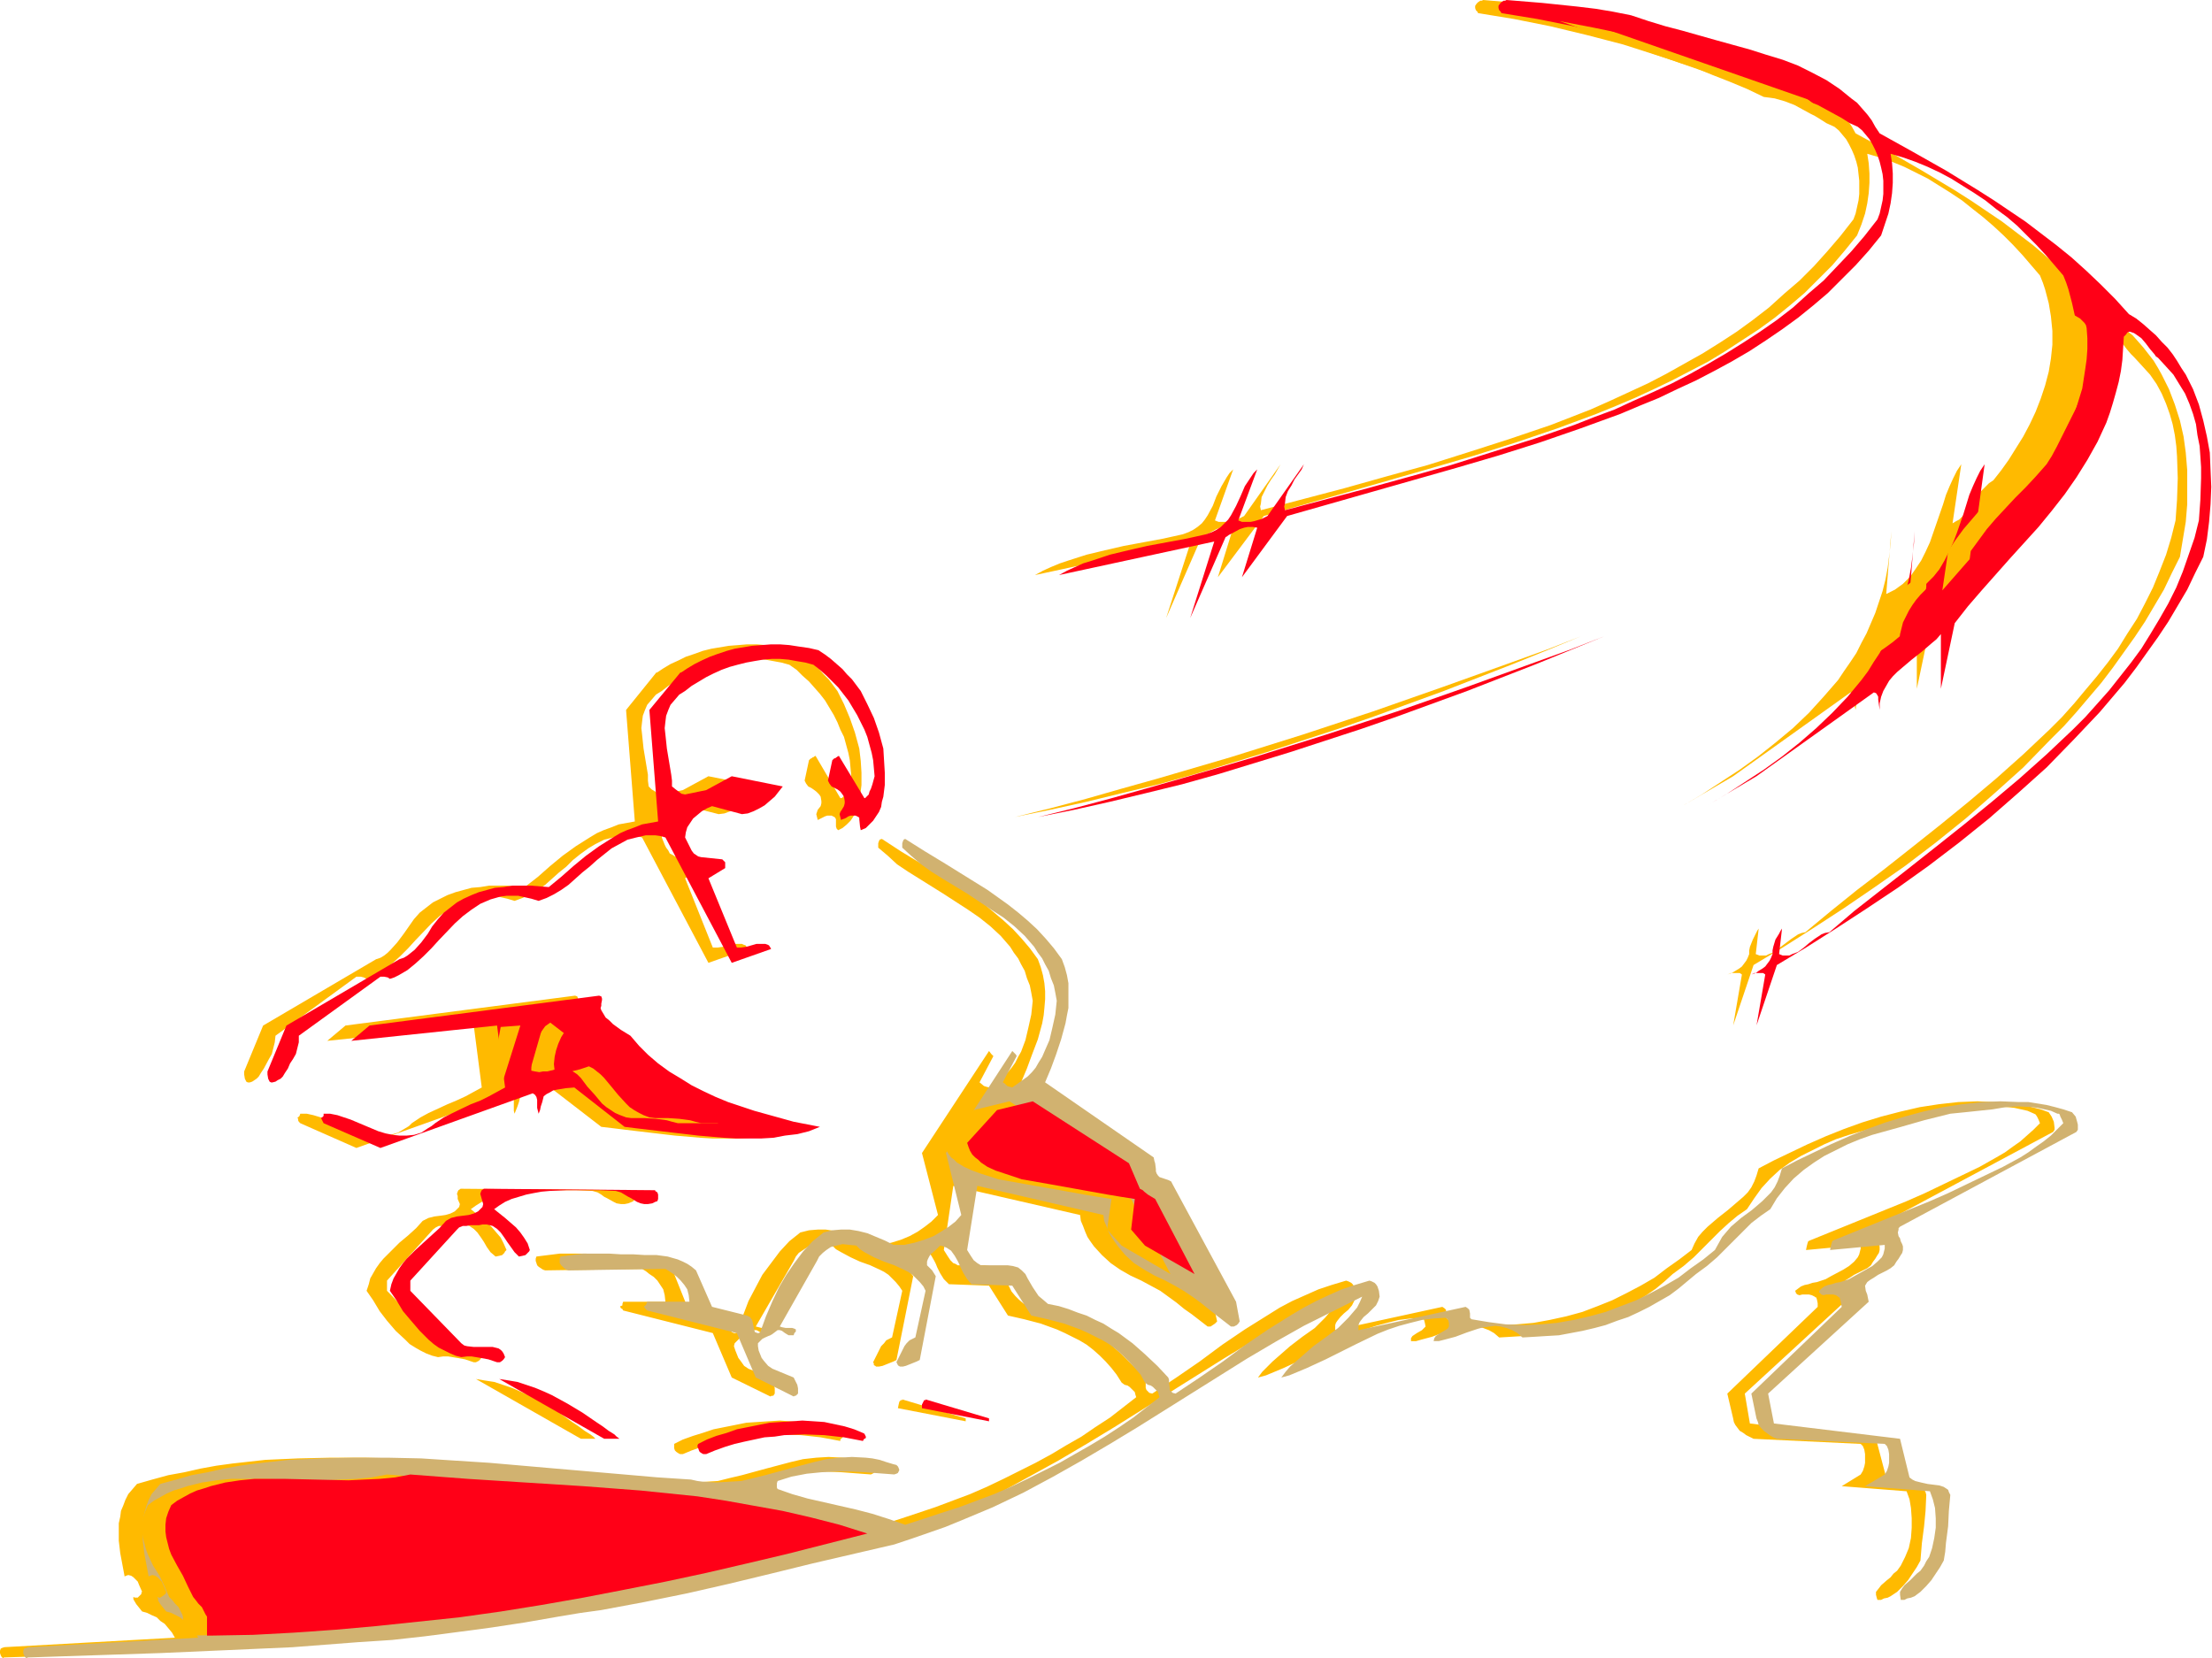
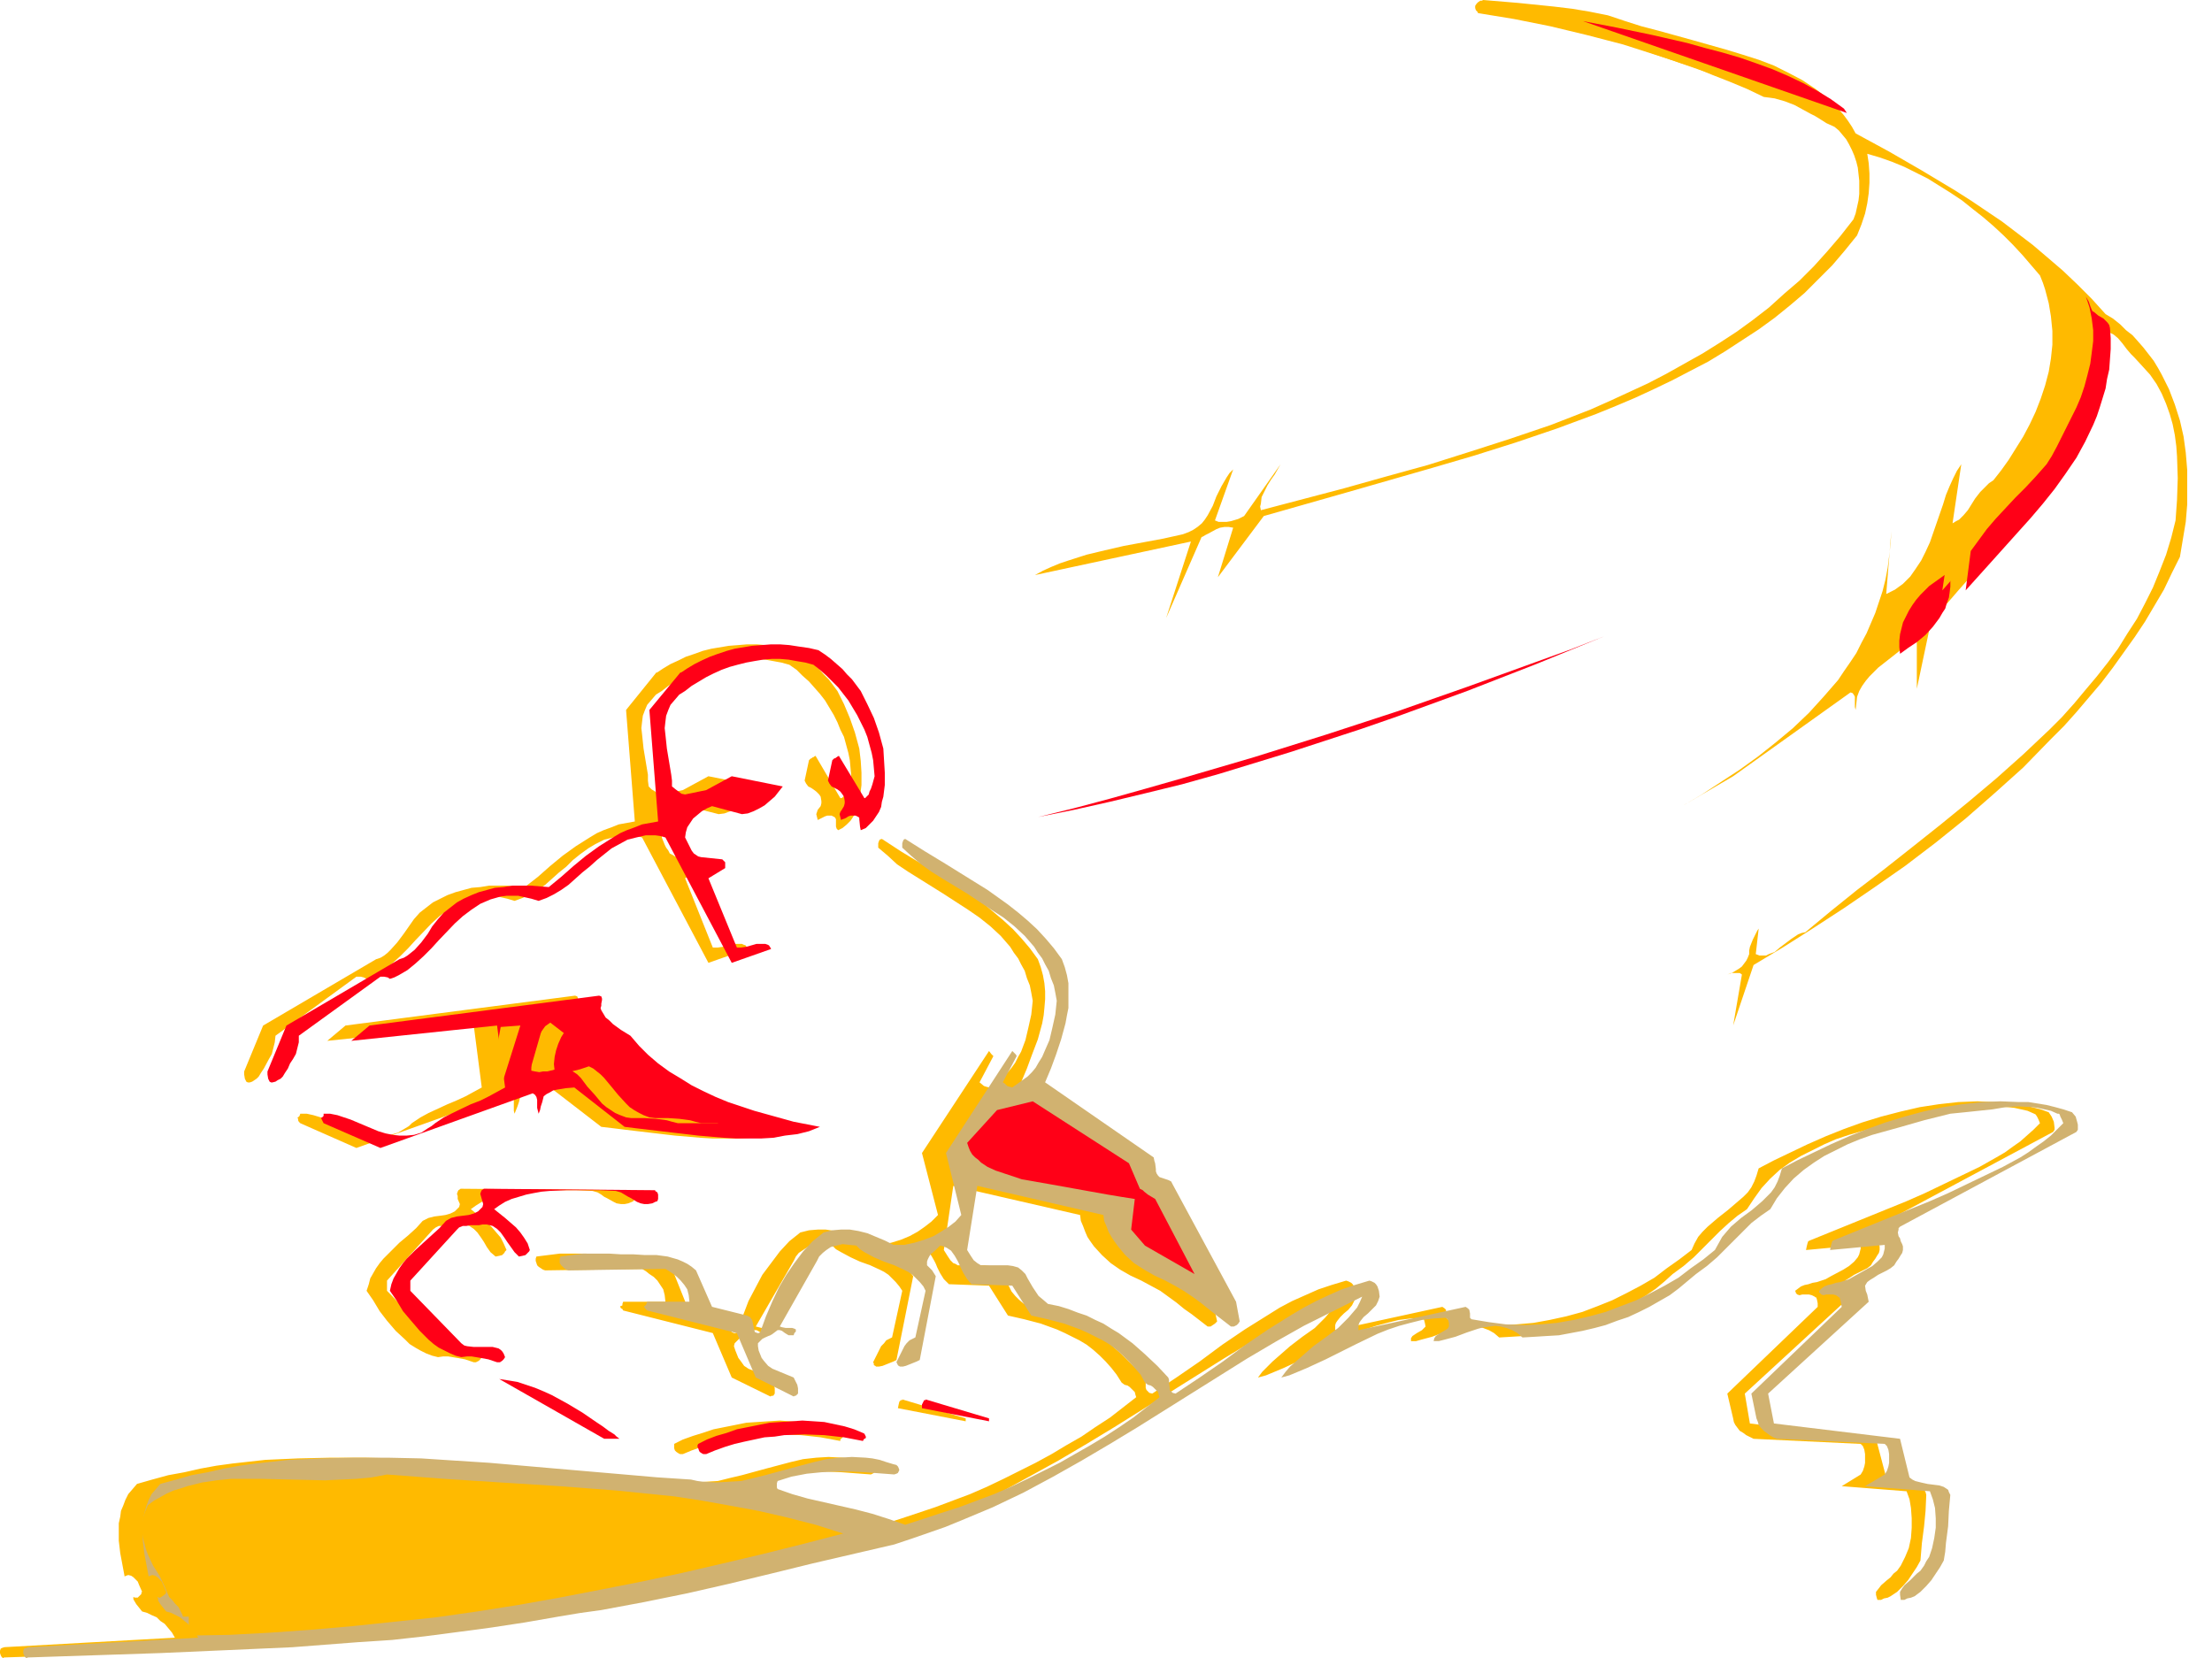
<svg xmlns="http://www.w3.org/2000/svg" fill-rule="evenodd" height="367.683" preserveAspectRatio="none" stroke-linecap="round" viewBox="0 0 3035 2275" width="490.455">
  <style>.brush1{fill:#ffba00}.pen1{stroke:none}.brush3{fill:#ff0017}</style>
  <path class="pen1 brush1" d="m6 2274 91-3 91-3 90-4 91-4 91-7 45-3 45-5 46-6 46-6 45-7 46-8 30-5 30-4 59-11 58-12 58-13 57-14 57-14 56-13 29-7 28-6 23-8 24-8 22-8 23-9 43-18 42-20 40-22 40-22 39-23 38-23 75-47 75-47 38-23 39-22 40-20 41-20-3 7-5 8-5 7-6 7-14 14-17 12-17 13-16 14-8 7-7 7-7 7-6 8 11-3 12-5 12-5 13-6 13-6 14-7 14-7 14-7 29-14 15-6 15-5 15-4 16-4 16-2 16-1 2 1 1 2 1 4 1 5-3 3-2 2-7 4-3 2-3 2-2 3v4h7l7-2 15-4 16-6 15-5 8-2 8-1 8-1 8 1 7 2 8 3 7 4 7 6 17-1 16-1 16-1 17-3 16-3 16-4 16-4 16-6 15-5 15-7 15-7 14-8 13-8 13-9 12-10 11-10 15-11 14-12 12-12 12-12 12-12 12-11 12-10 13-9 10-15 10-14 12-13 13-12 14-10 15-9 16-8 16-8 16-7 18-6 35-10 35-10 36-9 20-2 19-2 19-2 18-3 18-1 18 1 9 1 9 2 9 2 9 4 2 1 2 3 2 4 2 5-9 9-9 8-9 8-10 7-11 8-12 7-23 13-25 12-25 12-25 12-25 11-133 54-2 1-1 3-1 4-1 5 75-7v5l-1 4-1 4-2 4-5 6-7 6-8 5-17 9-7 4-12 4-6 1-6 2-5 1-5 2-4 3-4 3 1 2v1l2 2 3 1 4-1h9l4 1 4 2 1 1h1l1 3 1 5v5l-124 119 8 34 1 5 2 4 3 4 3 4 5 3 4 3 10 5 147 7 3 3 2 5 1 6v12l-1 5-2 6-3 5-26 16 89 7 4 11 2 12 1 14v13l-1 14-3 14-5 12-3 6-3 6-5 7-5 4-4 5-5 4-8 7-3 4-4 5v4l1 4 1 3h5l4-2 5-1 4-2 9-6 8-8 7-8 6-9 6-9 5-9 1-12 1-12 3-23 2-21 1-22-1-4-2-3-3-2-2-2-7-2-7-1-8-1-9-2-8-2-4-2-4-3-14-53-173-21-7-41 137-126-1-5-1-5-1-5-1-7 3-5 3-3 5-3 6-4 12-6 6-3 5-4 3-5 3-4 3-5 2-3 1-4v-5l-1-3-4-8-2-3-1-5 1-4 1-2 1-2 243-130 2-3v-3l-1-8-3-7-4-6-11-4-12-3-12-3-13-2-12-2h-13l-25-1-26 1-27 3-26 4-26 6-27 7-26 8-25 9-25 10-25 11-23 11-23 11-21 11-3 10-3 8-4 8-5 7-6 6-7 6-14 12-14 11-14 12-7 7-6 7-5 9-4 9-17 13-17 12-17 13-19 11-19 10-20 10-20 8-21 8-22 6-23 5-22 4-23 2-23 1-24-1-24-3-24-4-1-2v-6l-1-3v-2l-2-2-3-2-147 32v-7l1-3 2-3 4-5 5-5 6-5 5-6 3-6 1-3 1-3-1-8v-3l-1-3-2-3-2-2-4-2-3-1-20 6-18 6-18 8-18 8-17 9-16 10-32 20-31 21-31 23-32 22-33 22-4-1-2-2-2-2-1-3v-11l-1-3-16-16-16-16-17-15-19-14-11-6-10-7-11-5-12-6-13-4-13-5-13-4-15-3-7-6-5-5-5-6-6-12-4-6-4-6-4-5-5-4-7-2-7-1h-37l-3-2-3-1-4-4-4-6-5-8 13-88 174 40 1 8 3 7 3 8 3 7 4 6 5 7 11 12 12 11 13 9 14 8 15 7 13 7 13 7 22 16 11 9 10 7 22 17h4l3-2 3-2 3-3-6-27-87-161v-2l-2-2-2-1-2-1-6-2-6-2-3-2-2-3v-3l-1-3-1-8-1-3-1-5-149-103 8-19 7-19 8-21 6-22 2-11 1-10 1-12v-11l-1-11-2-11-3-11-4-11-11-15-11-13-12-13-13-12-13-11-13-11-15-10-14-10-29-18-29-18-28-17-26-17-3 1-1 2-1 3v6l13 11 13 12 15 10 16 10 32 20 34 22 16 11 15 12 14 13 13 15 5 8 6 8 4 8 5 9 3 10 4 10 2 10 2 11-2 19-4 18-4 17-6 16-4 7-4 8-5 7-5 6-6 6-6 5-7 5-7 5-4-1-3-1-6-5 19-36-3-3-3-4-92 140 22 85-9 9-9 7-10 7-11 6-12 5-13 4-14 3h-15l-13-6-12-5-12-5-11-3-13-2h-11l-12 1-12 3-15 12-13 14-12 16-12 16-9 17-10 19-8 21-7 22-3 1h-2l-2-1h-1l-1-3-2-10-1-4-3-4-2-1-2-1-50-12-20-50-6-5-6-4-6-3-7-3-7-2-7-2-16-2h-16l-32-1-16-1h-36l-16 2-16 2-1 3v3l1 3 1 3 2 2 3 2 3 2 3 1 133-2 5 3 5 4 6 4 5 5 4 6 4 6 2 8 1 9h-58l-1 3v2l-2 1h-1v1l1 2 2 1 1 2 123 31 26 61 53 26 2-1h2l2-3v-7l-1-5-2-4-2-4-1-2-30-12-6-4-5-7-3-4-2-5-2-5-2-6 1-4 3-3 3-3 4-2 4-2 5-2 3-3 4-3h4l2 1 5 3 5 3h7l1-3 1-2 1-1-1-2-2-1-3-1h-9l-4-1-4-1 52-90 3-6 4-5 6-4 6-4 7-2 9-2 8 1 10 1 5 5 7 4 13 7 13 6 14 5 13 6 6 3 6 4 5 5 5 5 5 6 4 6-14 64-4 2-4 2-3 4-4 4-5 10-6 12 1 2v2l2 1 1 1h4l5-1 10-4 5-2 4-2 23-115-6-8-3-3-4-4-1-5 2-3 1-4 3-3 6-6 4-3 4-3 4 1 4 2 3 2 3 2 5 7 4 7 2 4 2 5 4 8 5 8 7 7 55 2 26 41 22 5 23 6 22 8 11 5 10 5 10 5 10 6 9 7 9 8 8 8 8 9 7 9 7 11 4 3 4 1 3 2 3 3 2 2 2 2 1 4 1 3-18 14-18 14-20 13-19 13-21 12-20 12-22 12-22 11-22 11-23 11-23 10-24 9-24 9-24 8-24 8-25 8-23-8-22-7-23-6-22-5-44-10-21-6-21-7v-2l-1-2v-4l1-3 20-6 20-4 20-2 20-1h20l21 1 40 3 2-1 2-1 2-2 1-2-1-3-1-2-2-2-4-1-10-3-9-3-10-2-9-1-19-1-17 1-18 2-17 4-34 9-33 9-17 4-16 4-17 1-17 1-18-1-8-1-10-2-46-3-46-4-92-8-93-8-46-3-46-3-46-1h-46l-45 1-45 2-45 5-22 3-22 4-22 5-22 4-22 6-21 6-6 7-6 7-4 8-3 8-3 7-1 8-2 9v24l2 17 3 16 3 16 2-1 3-1 4 1 3 2 3 3 3 3 2 5 4 9-1 1v2l-3 3-2 2h-4l-2-1v3l1 2 3 5 4 5 4 5 7 2 6 3 7 3 5 5 6 4 5 6 5 6 4 7-234 13-3 1-2 1-1 3v3l1 3 1 2 2 2 2-1z" />
  <path class="pen1" style="fill:#d1b270" d="m39 2274 91-3 90-3 91-4 90-4 91-7 46-3 45-5 46-6 45-6 46-7 46-8 30-5 29-4 59-11 59-12 57-13 58-14 57-14 56-13 56-13 24-8 23-8 23-8 22-9 43-18 42-20 41-22 39-22 39-23 38-23 75-47 75-47 39-23 39-22 40-20 40-20-3 7-4 8-6 7-6 7-7 7-7 7-16 12-18 13-16 14-8 7-8 7-6 7-6 8 11-3 12-5 12-5 13-6 13-6 14-7 14-7 14-7 29-14 15-6 15-5 15-4 16-4 16-2 16-1 2 1 2 2 1 4v5l-2 3-3 2-7 4-3 2-3 2-2 3-1 4h7l8-2 15-4 16-6 15-5 8-2 8-1 8-1 7 1 8 2 8 3 7 4 7 6 17-1 16-1 17-1 16-3 16-3 17-4 15-4 16-6 15-5 15-7 14-7 14-8 14-8 12-9 12-10 12-10 15-11 14-12 12-12 12-12 12-12 11-11 13-10 13-9 9-15 11-14 12-13 14-12 14-10 14-9 16-8 16-8 17-7 17-6 36-10 35-10 36-9 20-2 19-2 19-2 18-3 18-1 18 1 8 1 9 2 9 2 9 4h2l1 1 1 3 2 4 2 5-9 9-8 8-10 8-10 7-11 8-11 7-24 13-25 12-25 12-25 12-25 11-133 54-1 1-1 3-1 4-1 5 75-7v5l-1 4-1 4-2 4-6 6-7 6-16 9-9 5-7 4-12 4-6 1-6 2-5 1-5 2-4 3-3 3v2l1 1 2 2 3 1 4-1h9l4 1 3 2 1 1h1l1 3 1 5 1 5-124 119 7 34 2 5 1 4 3 4 4 4 4 3 4 3 5 3 5 2 148 7 3 3 2 5 1 6v12l-1 5-2 6-3 5-27 16 89 7 4 11 3 12 1 14v13l-2 14-3 14-4 12-4 6-3 6-5 7-5 4-5 5-4 4-8 7-3 4-3 5v4l1 7h5l4-2 5-1 5-2 8-6 8-8 7-8 6-9 6-9 5-9 2-12 1-12 3-23 1-21 2-22-2-4-1-3-3-2-3-2-6-2-8-1-8-1-9-2-8-2-4-2-4-3-13-53-173-21-8-41 138-126-1-5-1-5-2-5-1-7 3-5 4-3 5-3 6-4 12-6 5-3 5-4 3-5 3-4 3-5 2-3 1-4v-5l-1-3-2-4-1-4-2-3-1-5 1-4v-2l2-2 242-130 2-3v-7l-1-4-2-7-5-6-12-4-11-3-12-3-25-4h-13l-25-1-26 1-27 3-26 4-27 6-26 7-26 8-25 9-25 10-25 11-23 11-23 11-21 11-3 10-3 8-4 8-5 7-6 6-6 6-14 12-15 11-14 12-6 7-6 7-5 9-5 9-16 13-17 12-17 13-19 11-19 10-20 10-21 8-21 8-22 6-22 5-23 4-22 2-24 1-24-1-23-3-24-4-2-2v-6l-1-5-2-2-3-2-147 32v-7l1-3 2-3 4-5 6-5 5-5 6-6 3-6 1-3 1-3-1-8-1-3-1-3-2-3-2-2-4-2-3-1-20 6-18 6-18 8-17 8-17 9-17 10-32 20-31 21-31 23-32 22-33 22-4-1-2-2-2-2v-3l-1-7v-4l-1-3-15-16-17-16-17-15-19-14-10-6-11-7-11-5-12-6-12-4-13-5-13-4-15-3-7-6-6-5-4-6-4-6-7-12-3-6-5-5-5-4-7-2-7-1h-37l-5-3-5-4-4-6-5-8 14-88 173 40 1 8 3 7 3 8 4 7 4 6 5 7 10 12 12 11 14 9 14 8 15 7 13 7 12 7 12 8 11 8 20 16 22 17h4l4-2 2-2 2-3-5-27-87-161-1-2-1-2-2-1-2-1-6-2-3-1-3-1-2-2-2-3-1-3v-3l-1-8-1-3-1-5-149-103 8-19 7-19 7-21 6-22 2-11 2-10v-34l-2-11-3-11-4-11-11-15-11-13-12-13-13-12-13-11-14-11-14-10-14-10-29-18-29-18-28-17-27-17-2 1-1 2-1 3v6l12 11 14 12 14 10 16 10 33 20 33 22 17 11 15 12 14 13 13 15 5 8 6 8 4 8 5 9 3 10 4 10 2 10 2 11-2 19-4 18-4 17-7 16-3 7-5 8-4 7-5 6-6 6-7 5-7 5-7 5-4-1-3-1-3-3-3-2 19-36-1-2-1-1-2-2-2-2-91 140 21 85-8 9-9 7-11 7-10 6-13 5-13 4-14 3h-15l-12-6-12-5-12-5-12-3-12-2h-12l-12 1-12 3-15 12-13 14-12 16-11 16-10 17-9 19-9 21-8 22-2 1h-2l-2-1h-1l-1-3-2-10-1-4-3-4-2-1-2-1-48-12-22-50-6-5-6-4-6-3-7-3-7-2-7-2-15-2h-16l-16-1h-17l-16-1h-36l-16 2-15 2-1 3v6l2 3 2 2 2 2 3 2 3 1 133-2 5 3 6 4 5 4 5 5 5 6 4 6 2 8 1 9h-58l-1 3-1 2-2 1v1l1 2 1 1 2 2 123 31 26 61 52 26 2-1h1l3-3v-7l-1-5-2-4-2-4-1-2-29-12-6-4-6-7-3-4-2-5-2-5-1-6v-4l3-3 3-3 4-2 9-4 4-3 4-3h3l3 1 4 3 5 3h7l1-3 2-2v-3l-2-1-3-1h-9l-5-1-3-1 51-90 3-6 5-5 5-4 6-4 8-2 8-2 9 1 10 1 5 5 6 4 13 7 14 6 14 5 13 6 6 3 6 4 5 5 5 5 5 6 3 6-14 64-4 2-4 2-4 4-3 4-5 10-6 12 1 2 1 2 1 1 2 1h4l4-1 10-4 5-2 4-2 22-115-5-8-7-7v-5l1-3 2-4 2-3 7-6 6-6 4 1 5 2 3 2 3 2 5 7 4 7 2 4 2 5 4 8 5 8 6 7 56 2 26 41 22 5 23 6 22 8 11 5 10 5 10 5 10 6 9 7 9 8 8 8 8 9 8 9 6 11 4 3 4 1 3 2 3 3 2 2 2 2 1 4 1 3-18 14-18 14-19 13-20 13-20 12-21 12-21 12-22 11-22 11-23 11-23 10-24 9-24 9-25 8-24 8-25 8-23-8-22-7-23-6-22-5-44-10-21-6-20-7-1-2v-6l1-3 19-6 21-4 20-2 20-1h20l20 1 40 3 3-1 2-1 1-2 1-2-1-3-1-2-2-2-4-1-10-3-9-3-10-2-9-1-19-1-17 1-18 2-17 4-34 9-33 9-16 4-17 4-17 1-17 1-18-1-8-1-9-2-46-3-46-4-93-8-92-8-47-3-46-3-46-1h-45l-46 1-45 2-45 5-22 3-22 4-22 5-22 4-21 6-22 6-6 7-6 7-4 8-3 8-2 7-2 8-1 9v24l2 17 3 16 3 16 2-1 3-1 4 1 3 2 3 3 3 3 4 9 2 5v1l-1 2-4 3-3 2h-2l-2-1 1 3v2l3 5 4 5 4 5 7 2 6 3 6 3 6 5 5 4 5 6 5 6 4 7-233 13-3 1-3 1-1 3v3l1 3 1 2 2 2 3-1z" />
-   <path class="pen1 brush1" d="m259 2244 56-1 56-3 56-4 57-5 57-6 57-6 56-8 57-9 56-10 57-11 56-11 56-12 56-13 55-13 56-14 54-14-38-12-39-10-39-9-38-7-39-7-39-6-40-4-39-4-79-6-79-5-78-5-79-6-21 4-21 2-22 1-21 1-44-1-43-1h-42l-20 2-20 3-20 5-9 3-10 3-9 4-9 5-9 5-8 6-4 9-3 9-1 9v9l1 8 2 8 2 8 3 8 7 15 9 14 7 15 6 14 5 5 3 4 3 3 2 2 3 6 2 4 1 3v26h8z" />
-   <path class="pen1 brush3" d="m291 2244 56-1 56-3 57-4 56-5 57-6 57-6 57-8 56-9 57-10 57-11 56-11 56-12 56-13 55-13 55-14 55-14-38-12-39-10-39-9-39-7-39-7-39-6-39-4-39-4-79-6-79-5-79-5-79-6-21 4-21 2-22 1-21 1-44-1-43-1h-42l-20 2-20 3-20 5-9 3-10 3-9 4-9 5-9 5-8 6-4 9-3 9-1 9v9l1 8 2 8 2 8 3 8 8 15 8 14 7 15 7 14 4 5 3 4 3 3 2 2 3 6 2 4 2 3v26h7z" />
+   <path class="pen1 brush1" d="m259 2244 56-1 56-3 56-4 57-5 57-6 57-6 56-8 57-9 56-10 57-11 56-11 56-12 56-13 55-13 56-14 54-14-38-12-39-10-39-9-38-7-39-7-39-6-40-4-39-4-79-6-79-5-78-5-79-6-21 4-21 2-22 1-21 1-44-1-43-1h-42l-20 2-20 3-20 5-9 3-10 3-9 4-9 5-9 5-8 6-4 9-3 9-1 9v9l1 8 2 8 2 8 3 8 7 15 9 14 7 15 6 14 5 5 3 4 3 3 2 2 3 6 2 4 1 3h8z" />
  <path class="pen1 brush1" d="m937 1995 12-5 14-5 13-4 13-3 14-3 14-3 13-1 14-2 28-1 27 1 27 3 27 5v-2l1-1 1-1h1v-2l-1-2-2-3-13-5-13-4-14-3-14-3-15-1-14-1-16 1-15 1-15 1-15 3-15 3-15 3-15 5-13 4-14 5-12 6v6l1 3 2 2 3 2 2 1h4z" />
  <path class="pen1 brush3" d="m969 1995 12-5 14-5 13-4 13-3 14-3 14-3 14-1 13-2 28-1 27 1 27 3 26 5 1-2 1-1 2-1v-2l-1-2-1-2-2-1-12-5-13-4-14-3-14-3-15-1-15-1-15 1-15 1-15 1-15 3-15 3-15 3-14 5-14 4-13 5-12 6-1 2v2l1 2 1 3 1 2 3 2 2 1h4z" />
-   <path class="pen1 brush1" d="M797 1974h20l-3-3-4-3-8-5-8-6-9-6-18-13-20-12-22-12-23-10-12-4-12-4-13-2-12-2 144 82z" />
  <path class="pen1 brush3" d="M829 1974h21l-4-3-3-3-8-5-8-6-9-6-19-13-20-12-22-12-11-5-12-5-12-4-12-4-12-2-13-2 144 82z" />
  <path class="pen1 brush1" d="m1325 1946-87-26v1h-2l-2 2-1 4-1 5 93 18v-4z" />
  <path class="pen1 brush3" d="m1357 1946-87-26v1h-2l-1 2-2 4v5l92 18v-4z" />
  <path class="pen1 brush1" d="M650 1869h3l4-2 2-2 2-3-2-5-2-3-3-2-3-2-3-1-4-1h-26l-9-1-4-1-4-3-70-72v-14l63-70 4-3 4-2h5l6-1h12l11-1 5 1 3 1 6 4 5 5 5 7 4 6 4 7 5 7 7 6 5-1 4-1 3-3 1-2 2-2-4-9-4-8-6-7-6-7-7-7-7-6-15-12 7-5 8-5 9-4 9-3 11-3 10-2 11-2 11-1 23-1h46l22 1 7 2 5 3 4 3 4 2 9 5 4 2 6 1h5l5-1 5-2 2-1 2-3v-6l-2-3-3-2v-1l-230-2h-4l-3 2-1 2-1 3 1 3v4l3 7-1 4-2 2-2 2-2 2-6 3-7 2-7 1-8 1-8 2-8 4-9 10-11 10-12 10-11 11-11 11-5 6-5 7-4 7-4 7-2 8-3 9 9 13 9 15 10 13 12 14 13 12 6 6 8 5 7 4 8 4 8 3 8 2 7-1h7l6 1 6 1 11 2 12 4z" />
  <path class="pen1 brush3" d="M682 1869h4l3-2 2-2 2-3-2-5-2-3-2-2-3-2-4-1-4-1h-26l-9-1-4-1-4-3-70-72v-14l64-70 3-3 5-2h5l5-1h12l5-1h6l4 1 4 1 6 4 5 5 5 7 4 6 5 7 5 7 6 6 5-1 4-1 3-3 2-2 1-2-3-9-5-8-5-7-6-7-15-13-15-12 7-5 8-5 9-4 10-3 10-3 10-2 11-2 11-1 23-1h46l22 1 7 2 5 3 5 3 4 2 8 5 5 2 5 1h5l6-1 4-2 3-1 1-3v-6l-1-3-3-2v-1l-231-2h-4l-3 2-1 2-1 3 2 7 2 7-1 4-2 2-2 2-2 2-6 3-7 2-8 1-8 1-8 2-7 4-9 10-11 10-11 10-12 11-11 11-5 6-5 7-4 7-4 7-3 8-2 9 9 13 9 15 11 13 12 14 12 12 7 6 7 5 8 4 8 4 7 3 8 2 8-1h6l12 2 11 2 12 4z" />
-   <path class="pen1 brush1" d="m1606 1748-54-103-4-3-5-3-5-4-3-2-3-2-15-35-132-85-49 12-41 45 2 6 2 5 3 5 3 4 4 3 4 4 10 6 11 5 11 4 25 8 39 7 40 7 39 7 18 3 19 3-6 42 20 22 67 39z" />
  <path class="pen1 brush3" d="m1639 1748-54-103-10-6-5-4-2-2-4-2-15-35-132-85-49 12-41 45 2 6 2 5 3 5 4 4 4 3 4 4 9 6 11 5 12 4 24 8 40 7 39 7 39 7 18 3 19 3-5 42 19 22 68 39z" />
  <path class="pen1 brush1" d="m489 1575 210-75 3 2 2 3 1 4v15l1 4 2-5 2-5 2-6 2-8 3-3 5-2 4-3 5-1 12-2 12-1 70 54 17 2 16 2 34 4 34 4 35 3 17 1h34l17-1 16-3 16-2 16-4 15-6-36-7-36-10-18-5-18-6-17-6-18-7-17-8-16-8-16-10-15-9-14-11-14-12-13-12-12-14-12-8-12-8-5-5-4-4-4-5-3-5-1-3 1-3 1-3v-7l-1-3-3-1-315 41-25 21 201-21 11 85-11 6-11 6-13 6-12 5-26 12-11 6-12 8-4 4-5 3-10 6-10 3-10 1h-10l-10-1-9-2-10-3-19-8-19-8-9-3-10-3-9-2h-9l-1 3-1 1-1 1h-1l1 2v2l1 2 2 2 77 34z" />
  <path class="pen1 brush3" d="m522 1575 209-75 3 2 2 3 1 4v11l1 4 1 4 2-5 1-5 2-6 2-8 4-3 4-2 5-3 5-1 12-2 12-1 69 54 16 2 17 2 34 4 34 4 35 3 17 1h34l17-1 16-3 17-2 16-4 15-6-36-7-36-10-18-5-18-6-18-6-17-7-17-8-16-8-16-10-15-9-15-11-14-12-12-12-12-14-13-8-11-8-5-5-5-4-3-5-3-5-1-3 1-3v-3l1-5v-2l-1-3-3-1-315 41-25 21 200-21 11 85-11 6-11 6-12 6-13 5-25 12-12 6-12 8-5 4-5 3-9 6-10 3-10 1h-10l-9-1-10-2-10-3-19-8-19-8-9-3-9-3-10-2h-9v3l-1 1-1 1h-1v2l1 2 1 2 1 2 78 34z" />
  <path class="pen1 brush1" d="M930 1541h56l-17-5-17-5-16-6-15-7-16-8-14-8-15-9-14-9-28-20-26-20-27-21-26-20-7 5-5 7-5 8-4 9-3 9-2 9v19l5 1 6 1 5-1h6l12-3 13-4 6 3 4 4 6 4 5 5 9 12 10 11 10 12 6 5 6 4 6 4 7 3 8 3 7 1h19l15 1 15 2 7 2 8 2z" />
  <path class="pen1 brush3" d="M962 1541h56l-17-5-17-5-16-6-15-7-16-8-14-8-15-9-14-9-27-20-27-20-26-21-26-20-7 5-6 7-5 8-4 9-3 9-2 9-1 10 1 9 6 1 6 1 11-1 12-3 12-4 6 3 5 4 5 4 5 5 10 12 9 11 11 12 5 5 6 4 7 4 6 3 8 3 8 1h18l15 1 15 2 7 2 8 2z" />
  <path class="pen1 brush1" d="m343 1485 3-1 3-2 3-2 3-3 3-5 4-6 7-13 4-7 2-8 2-8 1-9 111-81h6l4 1 4 2 7-2 6-3 11-7 11-9 11-10 11-11 10-11 22-23 11-10 12-9 12-8 6-3 7-3 7-2 8-2 7-1h17l8 2 9 2 10 3 11-4 11-5 10-6 10-7 19-17 10-8 9-9 10-8 11-8 10-6 12-6 12-3 12-3h14l7 1 7 2 91 172 54-19-1-2-2-3-3-1-2-1h-12l-7 2-7 2-7 1h-7l-38-95 22-14v-8l-1-2-3-2-28-3-4-1-3-2-4-2-2-4-3-4-2-4-4-10 1-7 2-7 4-6 4-6 5-5 6-5 7-4 6-3 43 11 8-1 8-3 7-4 8-4 7-6 6-6 12-14-70-14-35 19-29 6h-2l-3-1-4-3-5-3-4-4-1-8v-8l-3-18-3-18-2-19-1-9 1-9 1-8 3-8 3-7 6-7 6-7 8-5 9-7 10-6 10-6 11-5 10-5 11-4 11-3 12-3 12-2 11-2 12-1h11l12 1 11 2 11 2 11 3 10 7 8 8 9 8 15 17 7 9 6 10 6 10 5 10 4 10 5 10 3 11 3 11 2 10 1 11 1 11-3 11-2 6-2 4-2 4-2 3-2 2h-2l-34-58-2 1-1 1h-1l-1 1-2 1-2 2-6 28 2 4 3 4 4 2 3 2 4 3 4 4 2 3 1 6v3l-1 4-4 5-1 3-1 3 1 4 1 4 2-1 2-1 6-3 3-1h6l4 2 1 1 1 2v10l1 3 2 2 6-3 6-5 5-5 4-6 3-6 2-7 3-7 1-7 2-16v-17l-1-16-2-17-6-22-7-20-8-19-9-18-6-8-6-8-7-7-6-7-8-7-8-7-8-6-9-6-13-3-14-2-13-2-13-1h-13l-12 1-13 1-12 2-12 2-12 3-11 4-12 4-10 5-11 5-10 6-9 6v-1l-42 52 12 153-11 2-11 2-10 4-11 4-9 4-10 6-19 12-18 13-17 14-17 15-18 14-25-2h-24l-12 2-12 1-11 3-11 3-11 4-10 5-10 5-9 7-9 7-8 9-7 10-7 10-9 12-9 10-4 4-5 4-5 3-6 2-155 91-26 63v4l1 6 1 2 1 2 2 1h3z" />
  <path class="pen1 brush3" d="m374 1485 4-1 3-2 4-2 3-3 3-5 4-6 3-7 4-6 4-7 2-8 2-8v-9l112-81h5l5 1 3 2 6-2 6-3 12-7 11-9 11-10 11-11 10-11 22-23 11-10 12-9 12-8 7-3 7-3 7-2 7-2 8-1h16l9 2 9 2 10 3 11-4 10-5 10-6 10-7 19-17 10-8 10-9 10-8 10-8 11-6 11-6 12-3 13-3h13l7 1 7 2 91 172 54-19-1-2-2-3-2-1-3-1h-12l-7 2-7 2-7 1h-6l-39-95 23-14v-8l-2-2-1-1-1-1-29-3-4-1-3-2-3-2-3-4-2-4-2-4-5-10 1-7 2-7 4-6 4-6 6-5 6-5 7-4 7-3 41 11 8-1 8-3 8-4 7-4 7-6 7-6 11-14-70-14-35 19-29 6-5-1-4-3-4-3-5-4v-8l-1-8-3-18-3-18-2-19-1-9 1-9 1-8 3-8 3-7 6-7 6-7 8-5 9-7 10-6 10-6 10-5 11-5 11-4 11-3 12-3 11-2 12-2 12-1h11l12 1 11 2 12 2 11 3 9 7 9 8 8 8 8 8 7 9 7 9 6 10 6 10 5 10 5 10 4 10 3 11 3 11 2 10 1 11 1 11-3 11-2 6-2 4-1 4-3 3-2 2h-1l-35-58-2 1-1 1h-1v1h-1l-2 1-2 2-6 28 2 4 3 4 4 2 4 2 4 3 3 4 2 3 1 6v3l-1 4-3 5-2 3-1 3 1 4 1 4 2-1 3-1 2-1 3-2 3-1h7l4 2 1 1v2l1 10 1 5 7-3 5-5 5-5 4-6 4-6 3-7 1-7 2-7 2-16v-17l-2-33-6-22-7-20-9-19-9-18-6-8-6-8-7-7-6-7-8-7-8-7-8-6-9-6-13-3-14-2-13-2-13-1h-12l-13 1-13 1-12 2-12 2-11 3-12 4-11 4-11 5-10 5-10 6-9 6v-1l-43 52 12 153-11 2-11 2-10 4-11 4-9 4-10 6-19 12-18 13-17 14-17 15-17 14-25-2h-25l-12 2-12 1-11 3-11 3-10 4-11 5-9 5-9 7-9 7-8 9-8 10-6 10-9 12-9 10-5 4-5 4-5 3-6 2-155 91-26 63v4l1 6 1 2 1 2 2 1h2z" />
  <path class="pen1 brush1" d="M679 1485h1l1-1 3-1 7-3 23-73-27 2-14 76h6z" />
  <path class="pen1 brush3" d="M711 1485h1l1-1 3-1 8-3 21-73-25 2-15 76h6z" />
  <path class="pen1 brush1" d="m2378 1407 28-83 40-24 41-26 43-28 41-28 43-30 42-32 41-33 40-35 39-35 37-38 19-19 17-19 17-20 17-20 16-21 15-21 15-21 14-21 13-22 13-22 11-23 11-22 4-24 4-24 2-24v-47l-2-24-3-22-5-22-7-22-8-21-10-20-5-9-6-10-7-9-7-9-7-8-8-9-9-7-8-8-10-8-10-6-19-21-20-20-20-19-21-18-20-17-21-16-21-16-43-29-22-14-45-27-45-26-46-25-5-9-6-9-6-8-7-8-7-8-7-6-17-13-18-12-19-10-20-10-21-8-22-7-23-7-46-13-47-13-23-6-22-7-24-8-25-5-24-4-25-3-49-5-48-4-2 1h-2l-3 2-2 2-2 3v3l1 3 2 2 1 2 49 8 50 10 50 12 50 13 50 16 49 16 24 10 23 9 24 10 23 11 8 1 7 1 14 4 13 5 22 12 6 3 5 3 11 7 11 5 6 5 5 6 5 6 4 7 4 8 3 7 3 9 2 8 1 9 1 9v18l-1 9-2 9-2 9-3 8-18 23-18 21-18 20-20 20-21 18-21 19-22 17-22 16-23 15-24 15-25 14-25 14-25 13-26 12-26 12-27 12-54 21-56 19-56 18-57 18-58 16-57 16-114 30-1-5 1-4 1-9 4-8 4-8 5-8 5-7 4-7 4-7-50 71-4 2-4 2-10 3-6 1h-11l-5-2 25-70-5 5-4 6-7 12-7 14-5 13-7 13-4 6-4 5-6 5-6 4-6 3-8 3-27 6-27 5-27 5-26 6-25 6-25 8-12 4-12 5-11 5-11 6 214-46-34 105 49-112v1l5-3 4-2 11-6 5-2 6-1h6l6 1-21 68 63-84 116-33 115-33 58-17 57-18 56-19 54-20 27-11 26-11 26-12 25-12 25-13 25-13 23-14 23-15 23-15 22-16 21-17 20-17 19-19 19-19 17-20 17-21 6-15 5-15 3-14 2-14 1-14v-13l-1-14-2-13 17 5 17 6 17 7 16 8 16 8 16 10 16 10 15 10 15 12 14 11 14 12 14 13 13 13 13 14 12 14 12 14 4 10 3 9 5 19 3 18 2 20v19l-2 19-3 18-5 19-6 18-7 18-8 17-9 17-10 16-10 16-10 14-11 14-6 4-4 4-8 8-7 9-5 8-5 8-6 7-6 6-4 2-5 3 12-81-6 9-5 10-5 11-5 12-4 13-9 26-9 26-6 13-6 12-8 12-7 10-10 10-11 8-6 3-6 3 7-86-1 17-2 17-2 16-3 16-4 16-5 15-5 15-6 14-6 14-7 13-7 14-8 12-9 13-8 12-20 23-20 22-22 21-24 20-24 19-25 18-26 17-26 17-27 16 70-41 161-115 3 1 2 3 1 2v14l1 4 1-9 1-9 3-8 4-7 5-7 5-6 6-6 6-6 14-11 14-11 13-12 6-5 6-7v75l19-90 19-23 19-22 39-44 38-43 19-22 17-23 17-23 15-24 14-25 6-13 5-13 6-14 4-13 4-14 4-15 3-15 2-15 1-16 1-16 2-3 4-3 2-1 3 1 3 1 4 2 6 5 6 7 6 8 6 7 3 3 2 2 11 12 10 11 9 13 7 13 6 14 5 14 4 14 3 15 2 15 1 14 1 30-1 30-2 28-6 24-7 23-9 23-9 22-11 22-11 21-13 20-13 21-14 19-15 19-16 19-15 18-17 19-17 17-36 34-37 33-38 32-38 31-39 31-38 30-38 29-36 29-35 29-5 1-5 2-9 6-8 6-8 6-7 6-8 3-4 2h-9l-5-2 4-35-2 3-2 4-4 8-4 10-1 5v5l-2 5-2 4-3 4-3 4-4 3-5 3-5 3-6 2 5-2h12l3 2-12 70z" />
-   <path class="pen1 brush3" d="m2410 1407 28-83 40-24 41-26 43-28 42-28 42-30 42-32 41-33 40-35 39-35 37-38 18-19 18-19 17-20 17-20 16-21 15-21 15-21 14-21 13-22 13-22 11-23 11-22 5-24 3-24 2-24 1-24-1-23-1-24-4-22-5-22-6-22-8-21-10-20-6-9-6-10-6-9-7-9-8-8-8-9-8-7-9-8-10-8-10-6-19-21-20-20-20-19-20-18-21-17-21-16-21-16-43-29-22-14-44-27-46-26-45-25-6-9-5-9-6-8-7-8-7-8-8-6-16-13-18-12-19-10-20-10-21-8-23-7-22-7-47-13-46-13-23-6-23-7-24-8-25-5-24-4-25-3-48-5-49-4-2 1h-2l-3 2-2 2-2 3v3l1 3 2 2 1 2 49 8 50 10 50 12 51 13 49 16 49 16 25 10 23 9 23 10 23 11 8 1 8 1 13 4 13 5 11 6 11 6 11 6 11 7 11 5 6 5 5 6 5 6 4 7 4 8 3 7 3 9 2 8 2 9 1 9v18l-1 9-2 9-2 9-3 8-18 23-18 21-19 20-19 20-21 18-21 19-22 17-23 16-23 15-24 15-24 14-25 14-25 13-26 12-27 12-26 12-27 10-28 11-55 19-57 18-57 18-57 16-58 16-113 30-1-5 1-4 1-9 3-8 5-8 4-8 5-7 5-7 3-7-50 71-8 4-10 3-5 1h-12l-5-2 26-70-5 5-4 6-8 12-6 14-6 13-7 13-4 6-5 5-5 5-6 4-6 3-8 3-27 6-27 5-27 5-26 6-25 6-24 8-13 4-11 5-11 5-11 6 213-46-33 105 49-112v1l4-3 4-2 11-6 6-2 5-1h7l6 1-21 68 62-84 116-33 116-33 58-17 57-18 55-19 55-20 26-11 27-11 25-12 26-12 25-13 24-13 24-14 23-15 22-15 22-16 21-17 20-17 19-19 19-19 18-20 17-21 5-15 5-15 3-14 2-14 1-14v-13l-1-14-2-13 17 5 17 6 17 7 17 8 15 8 16 10 16 10 15 10 15 12 15 11 14 12 13 13 13 13 13 14 12 14 12 14 4 10 3 9 5 19 4 18 1 20v19l-2 19-3 18-5 19-5 18-7 18-8 17-9 17-10 16-10 16-10 14-11 14-6 4-5 4-8 8-6 9-5 8-5 8-6 7-7 6-3 2-5 3 11-81-6 9-5 10-5 11-5 12-8 26-9 26-5 13-6 13-6 12-7 12-8 10-10 10-10 8-6 3-7 3 7-86-1 17-2 17-2 16-3 16-4 16-5 15-5 15-6 14-6 14-7 13-7 14-8 12-8 13-9 12-19 23-21 22-22 21-23 20-24 19-25 18-26 17-26 17-27 16 69-41 161-115 3 1 2 3 1 2v4l1 7 1 7v-9l2-9 3-8 4-7 4-7 5-6 6-6 7-6 13-11 14-11 14-12 6-5 6-7v75l19-90 18-23 19-22 39-44 39-43 18-22 18-23 16-23 15-24 14-25 6-13 6-13 5-14 4-13 4-14 4-15 3-15 2-15 1-16 1-16 3-3 2-3 3-1 3 1 3 1 3 2 7 5 6 7 6 8 6 7 2 3 3 2 11 12 10 11 8 13 8 13 6 14 5 14 4 14 2 15 3 15 1 14 1 15v15l-1 30-2 28-6 24-8 23-8 23-9 22-11 22-12 21-12 20-13 21-14 19-15 19-15 19-16 18-17 19-17 17-36 34-37 33-38 32-38 31-39 31-38 30-37 29-37 29-34 29-6 1-5 2-9 6-8 6-7 6-8 6-8 3-4 2h-9l-5-2 4-35-2 3-2 4-5 8-3 10-1 5v5l-2 5-2 4-6 8-4 3-5 3-4 3-6 2 2-1 2-1h12l3 2-12 70z" />
-   <path class="pen1 brush1" d="m1392 1121 49-10 50-11 49-12 50-12 50-14 49-15 49-15 49-16 49-16 49-17 96-35 95-37 47-19 46-19-46 18-47 17-95 34-97 34-97 32-99 31-99 29-50 14-49 14-49 13-49 12z" />
  <path class="pen1 brush3" d="m1424 1121 50-10 49-11 50-12 49-12 50-14 49-15 49-15 49-16 49-16 49-17 96-35 95-37 93-38-46 18-47 17-94 34-97 34-98 32-99 31-99 29-49 14-50 14-49 13-49 12z" />
  <path class="pen1 brush1" d="m2574 897 12-8 11-8 12-10 11-11 9-12 4-7 3-6 3-7 2-8 1-7 1-8v-19l-7 3-8 5-6 5-7 5-7 6-6 6-5 7-6 7-4 8-4 8-4 8-3 8-2 8-1 9v9l1 9z" />
  <path class="pen1 brush3" d="m2607 897 11-8 12-8 12-10 10-11 9-12 4-7 4-6 2-7 3-8 1-7 1-8v-19l-8 3-7 5-7 5-7 5-6 6-6 6-6 7-5 7-5 8-4 8-4 8-2 8-2 8-1 9v9l1 9z" />
  <path class="pen1 brush1" d="m2665 810 35-40 36-39 18-20 17-20 16-20 15-21 14-22 13-22 11-23 5-12 4-12 4-13 4-13 2-13 2-13 2-14 1-14v-15l-1-14-1-4-2-3-3-3-3-3-7-4-7-5-1-1-1-2-1-2-1-3-2-6-4-7 5 15 3 15 2 16v15l-2 16-2 15-4 16-4 15-5 15-6 14-14 28-14 26-7 13-7 11-15 17-14 15-14 14-14 15-12 14-12 14-11 15-10 15-8 54z" />
  <path class="pen1 brush3" d="m2697 810 36-40 35-39 18-20 17-20 16-20 15-21 15-22 12-22 11-23 5-12 4-12 4-13 4-13 2-13 3-13 1-14 1-14v-15l-1-14-1-4-2-3-6-6-7-4-6-5-2-1-1-2-2-5-2-6-4-7 5 15 3 15 2 16v15l-2 16-2 15-4 16-4 15-5 15-6 14-14 28-13 26-7 13-7 11-15 17-14 15-14 14-14 15-13 14-12 14-11 15-11 15-7 54z" />
  <path class="pen1 brush1" d="m2497 149-17-13-19-11-19-11-21-10-21-9-23-8-22-8-24-7-24-6-24-7-48-11-48-10-47-9 362 126-5-6z" />
  <path class="pen1 brush3" d="m2530 149-18-13-18-11-20-11-21-10-21-9-22-8-23-8-24-7-23-6-25-7-48-11-48-10-47-9 362 126-4-6z" />
</svg>